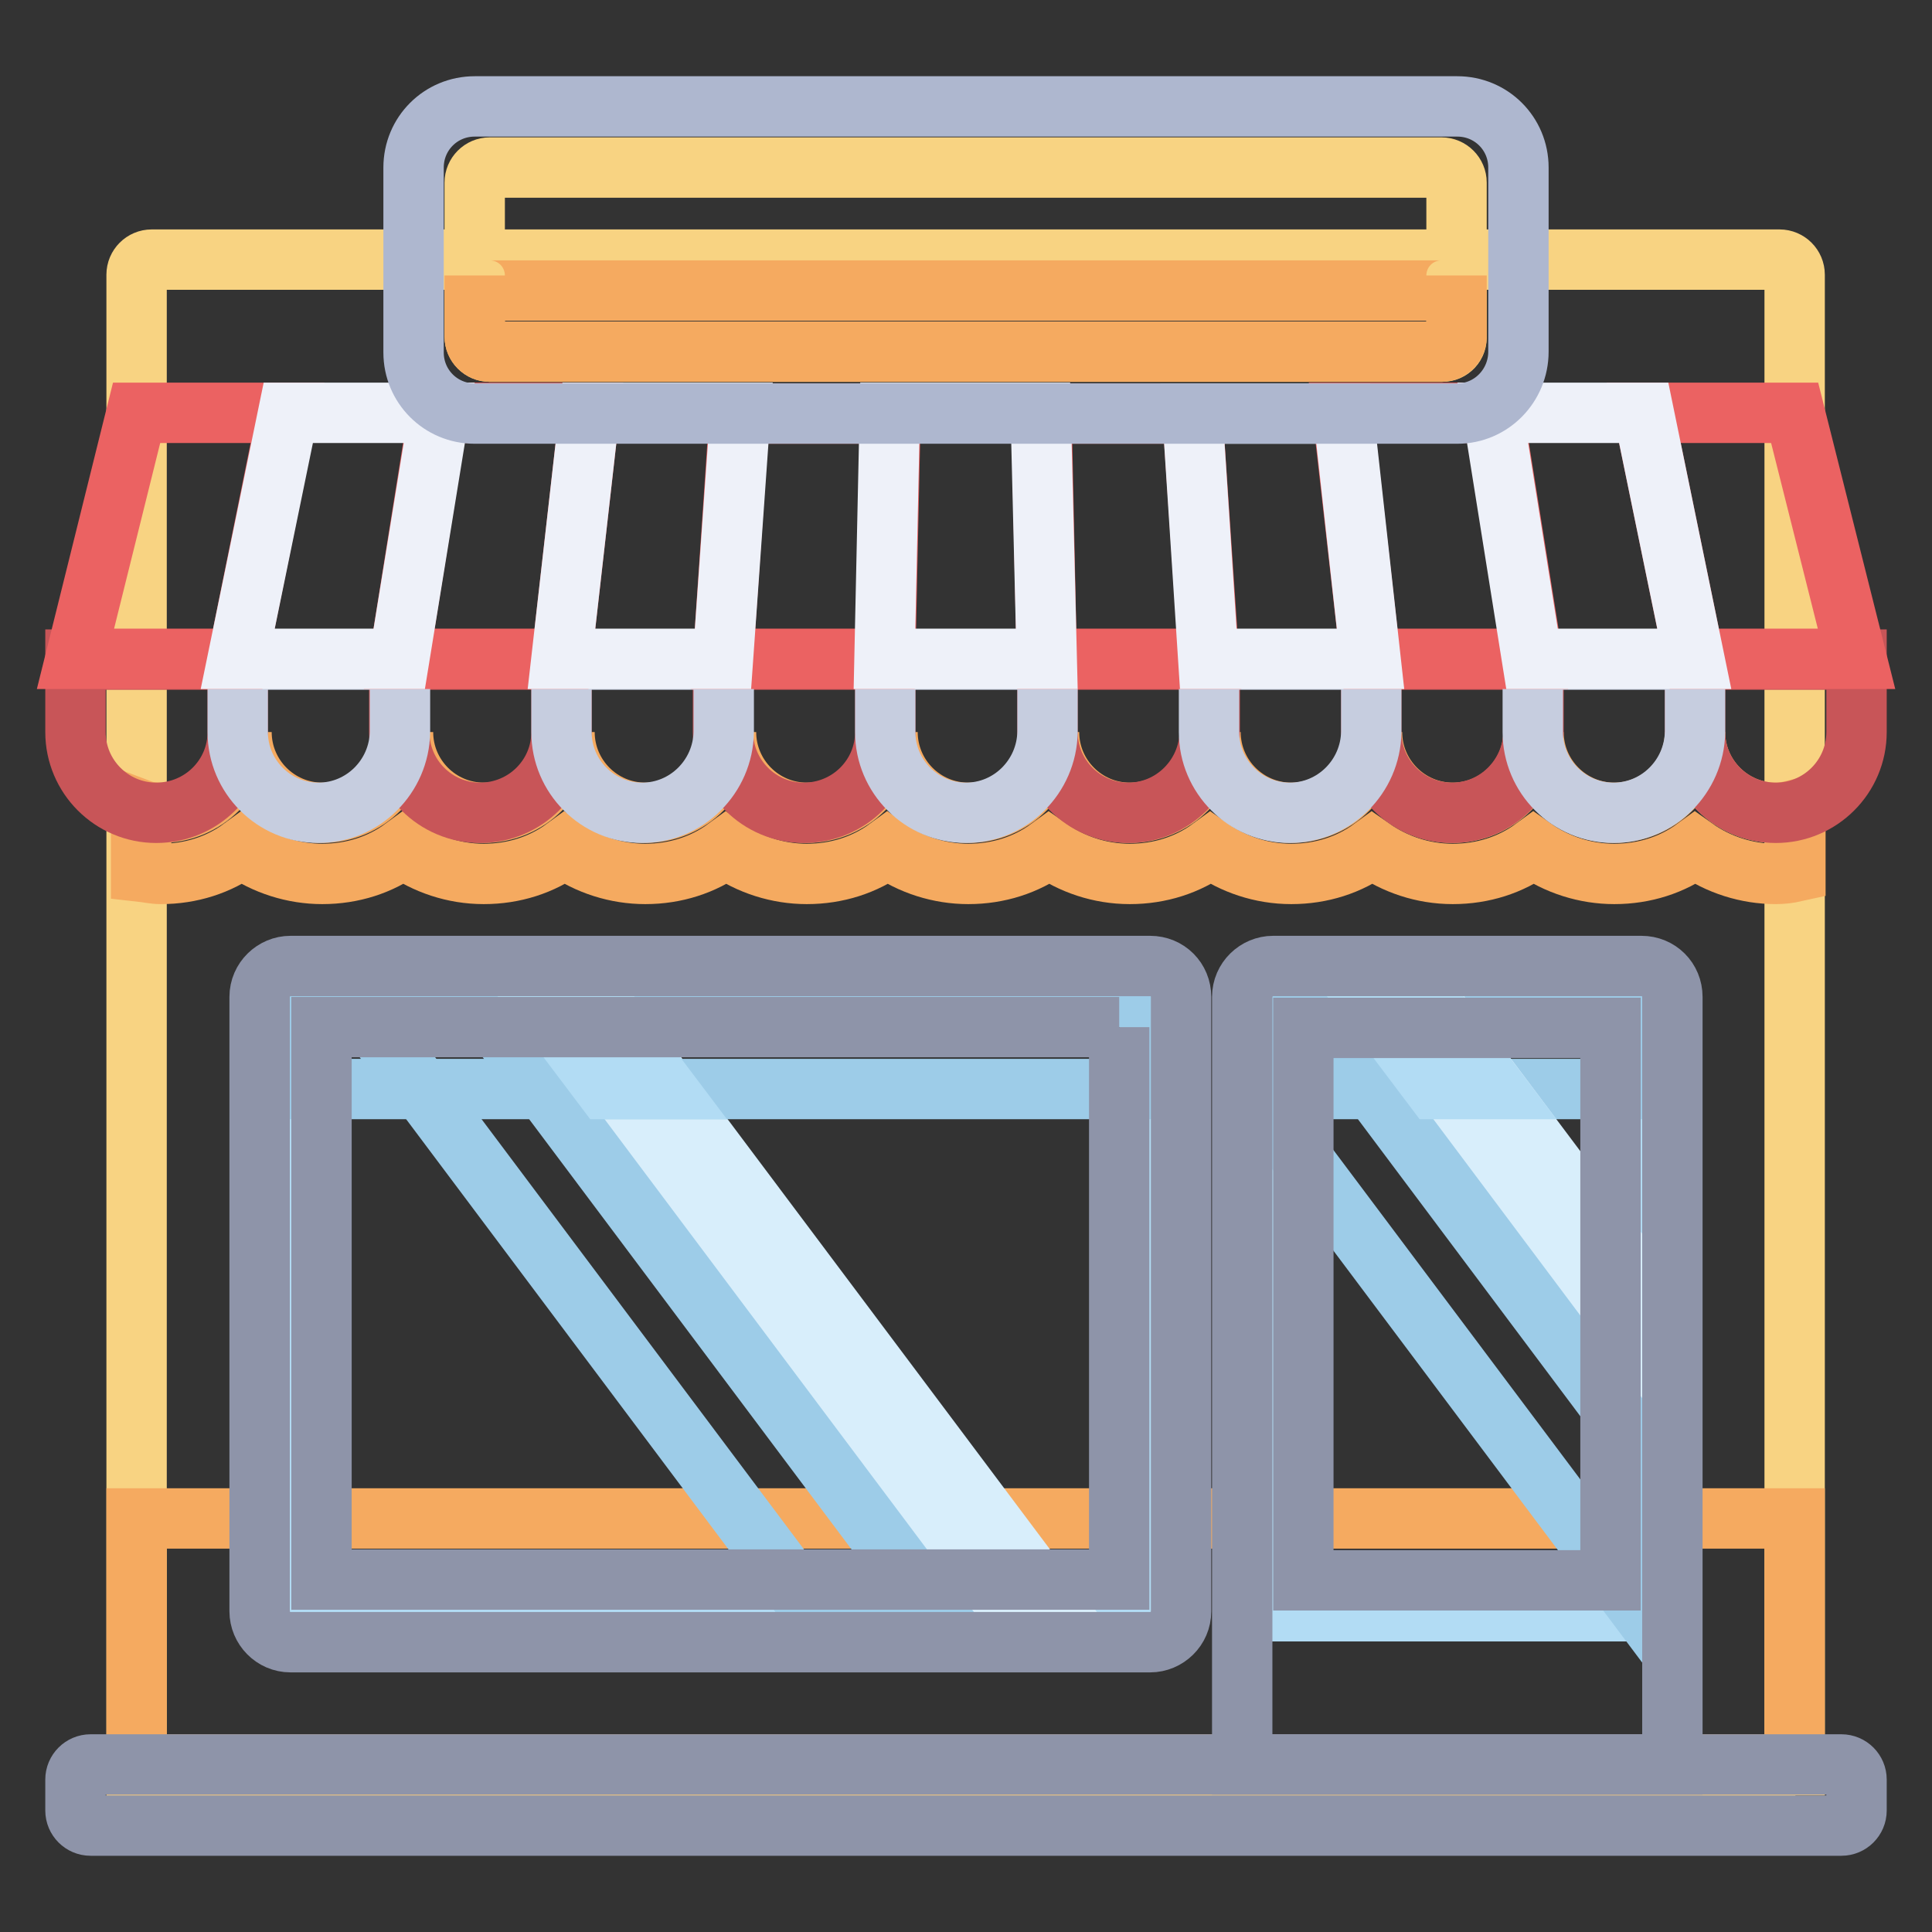
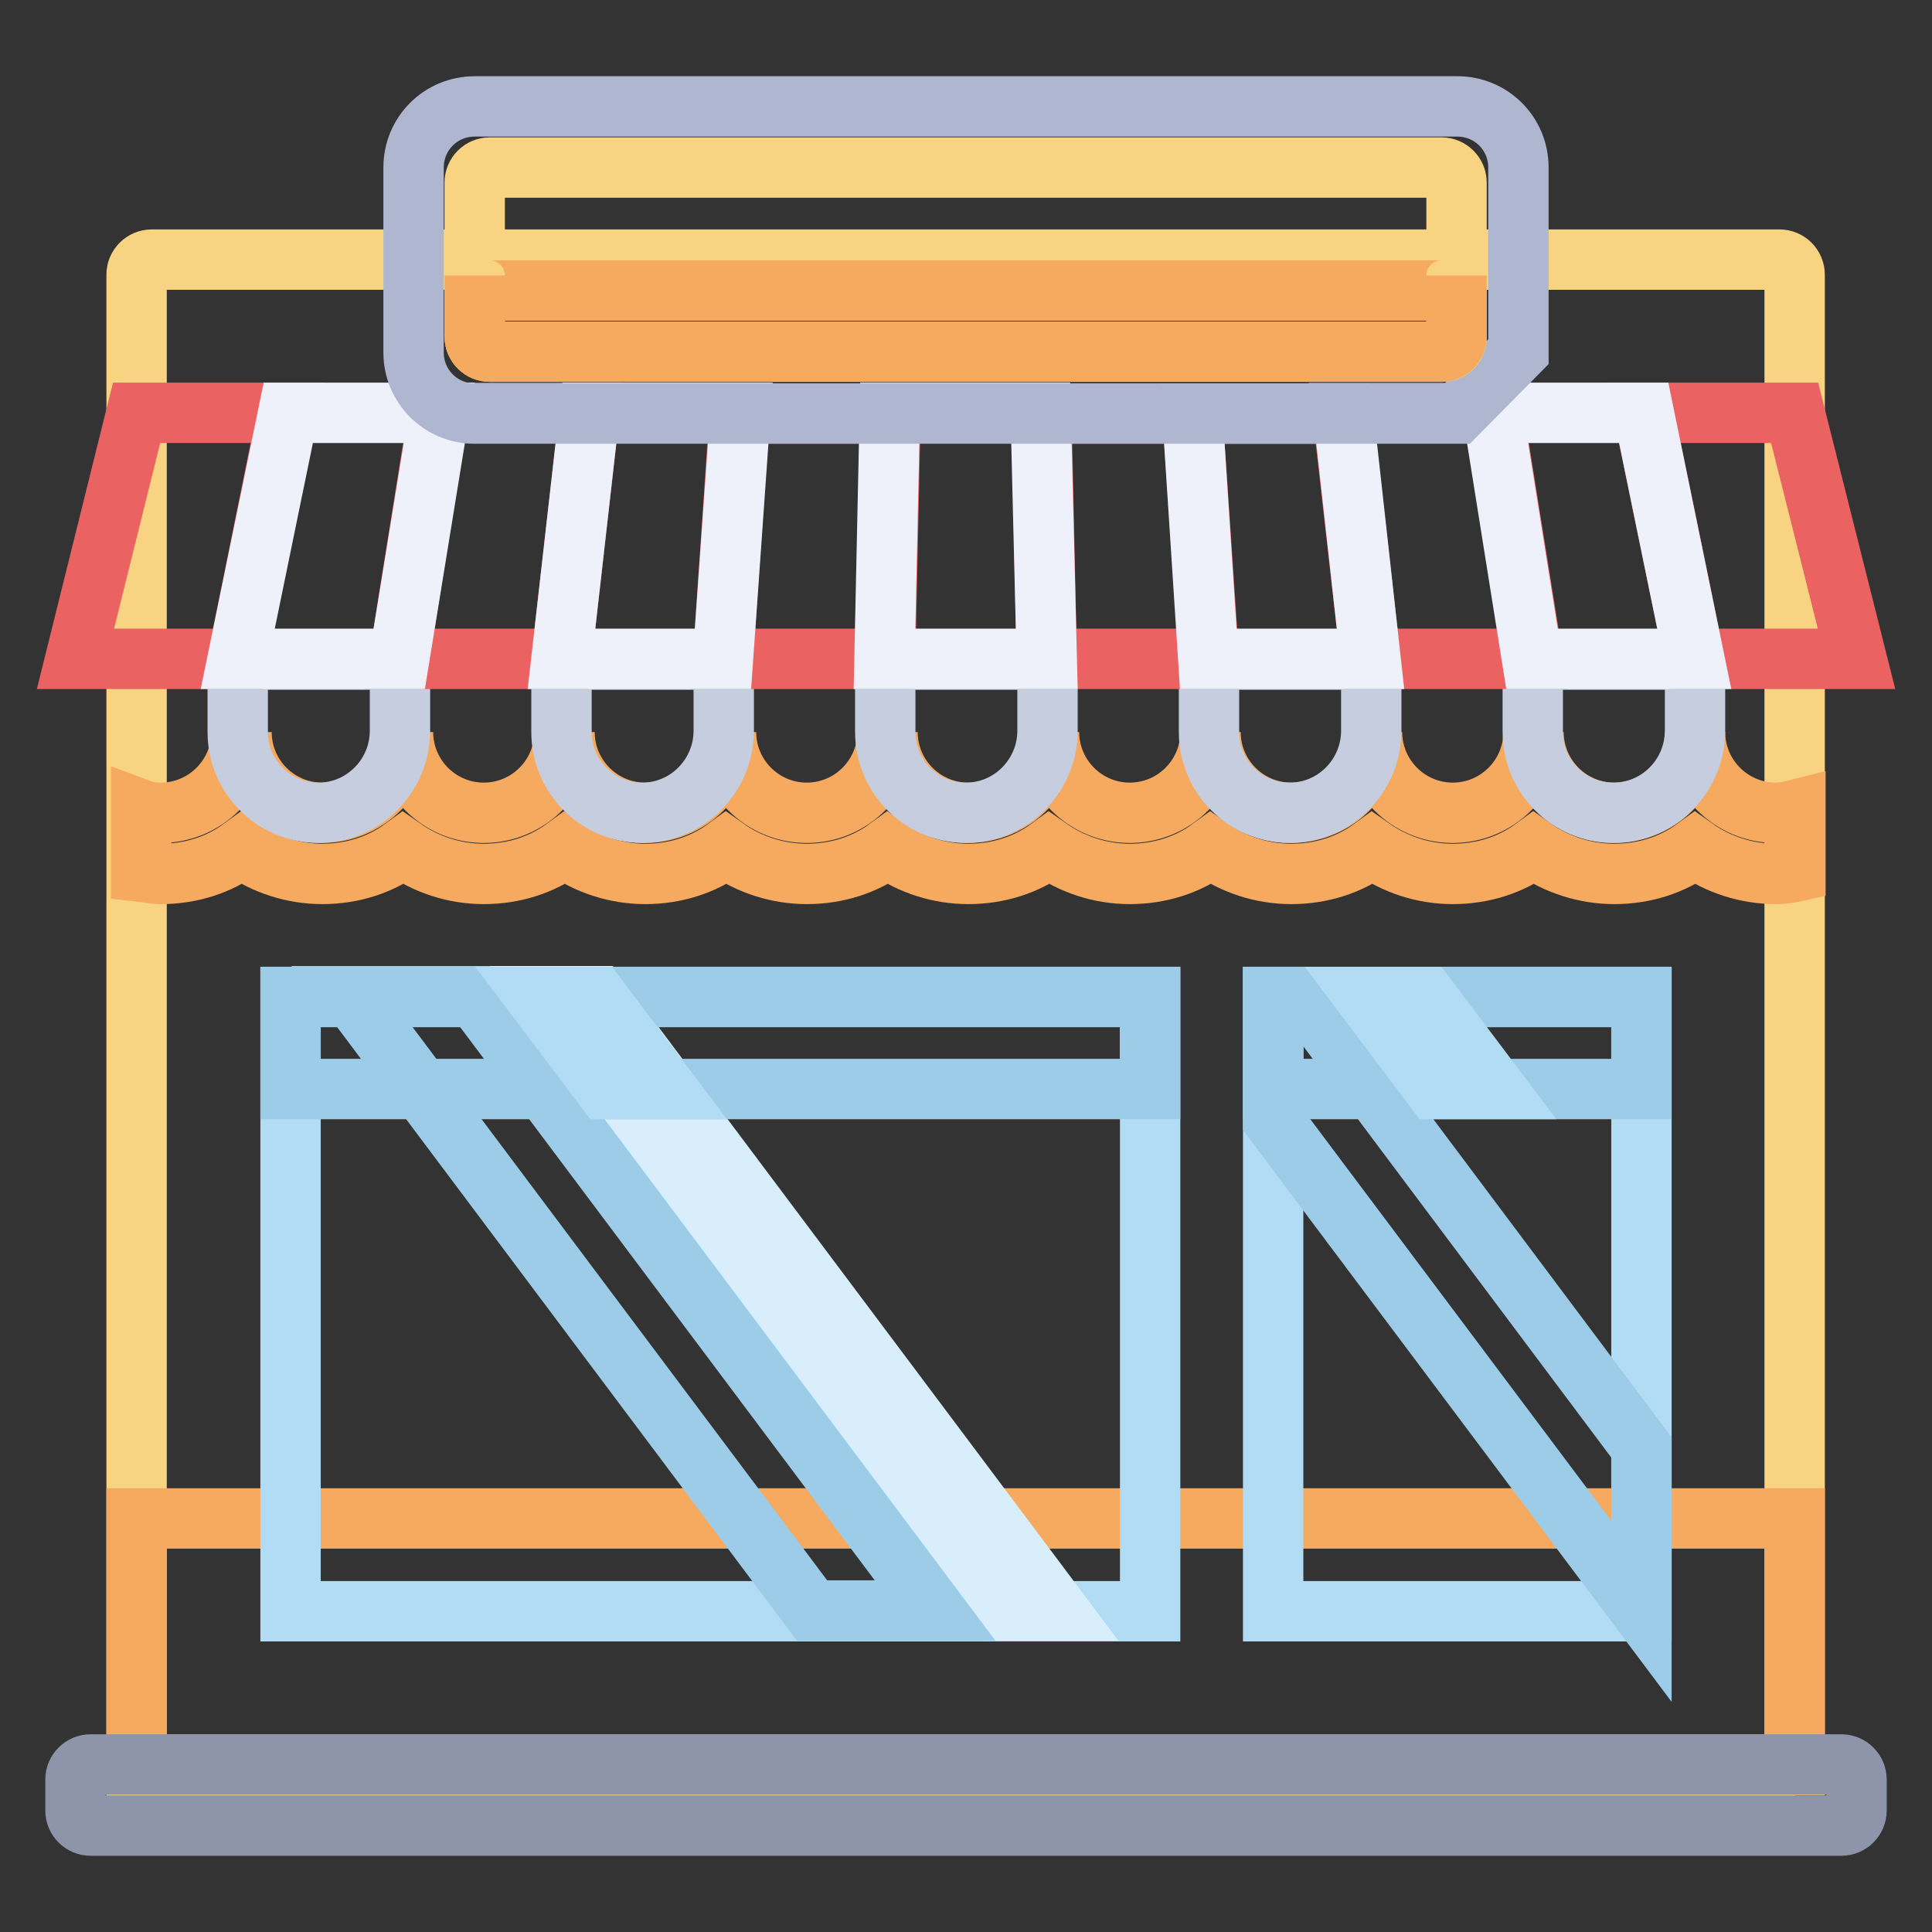
<svg xmlns="http://www.w3.org/2000/svg" version="1.1" x="0px" y="0px" viewBox="0 0 256 256" enable-background="new 0 0 256 256" xml:space="preserve">
  <rect x="0" y="0" width="256" height="256" fill="#333333" stroke="none" />
  <g>
    <path stroke-width="8" fill-opacity="0" stroke="#f8d382" d="M237.9,237.9H18.1V36.4c0-1.1,0.9-2,2-2l0,0h215.7c1.1,0,2,0.9,2,2l0,0V237.9z" />
    <path stroke-width="8" fill-opacity="0" stroke="#f5aa60" d="M18.1,201.2h219.7v32.6H18.1V201.2z M237.9,107.3c-0.8,0.2-1.7,0.4-2.6,0.4c-5.9,0-10.7-4.8-10.7-10.7 c0,5.9-4.8,10.7-10.7,10.7c-5.9,0-10.7-4.8-10.7-10.7c0,5.9-4.8,10.7-10.7,10.7c-5.9,0-10.7-4.8-10.7-10.7 c0,5.9-4.8,10.7-10.7,10.7s-10.7-4.8-10.7-10.7c0,5.9-4.8,10.7-10.7,10.7c-5.9,0-10.7-4.8-10.7-10.7c0,5.9-4.8,10.7-10.7,10.7 c-5.9,0-10.7-4.8-10.7-10.7c0,5.9-4.8,10.7-10.7,10.7c-5.9,0-10.7-4.8-10.7-10.7c0,5.9-4.8,10.7-10.7,10.7 c-5.9,0-10.7-4.8-10.7-10.7c0,5.9-4.8,10.7-10.7,10.7s-10.7-4.8-10.7-10.7c0,5.9-4.8,10.7-10.7,10.7c-5.9,0-10.7-4.8-10.7-10.7 c0,5.9-4.8,10.7-10.7,10.7c-0.9,0-1.8-0.1-2.6-0.4v8.2c0.9,0.1,1.7,0.3,2.6,0.3c4,0,7.7-1.2,10.7-3.4c3.1,2.2,6.9,3.4,10.7,3.4 c4,0,7.7-1.2,10.7-3.4c3,2.1,6.7,3.4,10.7,3.4c4,0,7.7-1.2,10.7-3.4c3.1,2.2,6.9,3.4,10.7,3.4c4,0,7.7-1.2,10.7-3.4 c3.1,2.2,6.9,3.4,10.7,3.4c4,0,7.7-1.2,10.7-3.4c3.1,2.2,6.9,3.4,10.7,3.4c4,0,7.7-1.2,10.7-3.4c3,2.1,6.7,3.4,10.7,3.4 c4,0,7.7-1.2,10.7-3.4c3,2.1,6.7,3.4,10.7,3.4c4,0,7.7-1.2,10.7-3.4c3,2.1,6.7,3.4,10.7,3.4c4,0,7.7-1.2,10.7-3.4 c3.1,2.2,6.9,3.4,10.7,3.4c4,0,7.7-1.2,10.7-3.4c3.1,2.2,6.9,3.4,10.7,3.4c0.9,0,1.7-0.1,2.6-0.3L237.9,107.3L237.9,107.3 L237.9,107.3z" />
    <path stroke-width="8" fill-opacity="0" stroke="#b2dcf4" d="M38.5,132.1h113.9v81.4H38.5V132.1z M168.7,132.1h48.8v81.4h-48.8V132.1z" />
    <path stroke-width="8" fill-opacity="0" stroke="#9dcce8" d="M168.7,132.1h48.8v12.2h-48.8V132.1z" />
-     <path stroke-width="8" fill-opacity="0" stroke="#d8eefb" d="M217.5,170l-28.5-38h-8.1l36.6,48.8V170z" />
    <path stroke-width="8" fill-opacity="0" stroke="#9dcce8" d="M172.8,132.1h-4.1v16.3l48.8,65.1v-21.7L172.8,132.1z" />
    <path stroke-width="8" fill-opacity="0" stroke="#b2dcf4" d="M198.2,144.3l-9.2-12.2h-8.1l9.2,12.2H198.2z" />
    <path stroke-width="8" fill-opacity="0" stroke="#d8eefb" d="M140.2,213.4h-8.1l-61-81.4h8.1L140.2,213.4z" />
    <path stroke-width="8" fill-opacity="0" stroke="#9dcce8" d="M123.9,213.4h-16.3l-61-81.4h16.3L123.9,213.4z" />
    <path stroke-width="8" fill-opacity="0" stroke="#9dcce8" d="M38.5,132.1h113.9v12.2H38.5V132.1z" />
    <path stroke-width="8" fill-opacity="0" stroke="#b2dcf4" d="M88.3,144.3l-9.2-12.2H71l9.2,12.2H88.3z" />
-     <path stroke-width="8" fill-opacity="0" stroke="#c85558" d="M106.5,107.7c-5.9,0-10.7-4.8-10.7-10.7v-9.6h21.5v9.6C117.3,102.9,112.5,107.7,106.5,107.7z M149.5,107.7 c-5.9,0-10.7-4.8-10.7-10.7v-9.6h21.5v9.6C160.2,102.9,155.4,107.7,149.5,107.7L149.5,107.7z M63.6,107.7 c-5.9,0-10.7-4.8-10.7-10.7v-9.6h21.5v9.6C74.4,102.9,69.6,107.7,63.6,107.7z M20.7,107.7c-5.9,0-10.7-4.8-10.7-10.7v-9.6h21.5v9.6 C31.5,102.9,26.7,107.7,20.7,107.7z M192.4,107.7c-5.9,0-10.7-4.8-10.7-10.7v-9.6h21.5v9.6C203.1,102.9,198.3,107.7,192.4,107.7 L192.4,107.7z" />
    <path stroke-width="8" fill-opacity="0" stroke="#c6cddf" d="M85.1,107.7c-5.9,0-10.7-4.8-10.7-10.7v-9.6h21.5v9.6C95.8,102.9,91,107.7,85.1,107.7z M170.9,107.7 c-5.9,0-10.7-4.8-10.7-10.7v-9.6h21.5v9.6C181.6,102.9,176.8,107.7,170.9,107.7L170.9,107.7z" />
-     <path stroke-width="8" fill-opacity="0" stroke="#c85558" d="M235.3,107.7c-5.9,0-10.7-4.8-10.7-10.7v-9.6H246v9.6C246,102.9,241.2,107.7,235.3,107.7z" />
    <path stroke-width="8" fill-opacity="0" stroke="#c6cddf" d="M213.8,107.7c-5.9,0-10.7-4.8-10.7-10.7v-9.6h21.5v9.6C224.5,102.9,219.7,107.7,213.8,107.7L213.8,107.7z  M42.2,107.7c-5.9,0-10.7-4.8-10.7-10.7v-9.6h21.5v9.6C52.9,102.9,48.1,107.7,42.2,107.7z M128,107.7c-5.9,0-10.7-4.8-10.7-10.7 v-9.6h21.5v9.6C138.7,102.9,133.9,107.7,128,107.7z" />
    <path stroke-width="8" fill-opacity="0" stroke="#eb6262" d="M117.3,87.3H95.8L98,54.8h20L117.3,87.3z M160.2,87.3h-21.5L138,54.8h20L160.2,87.3z M74.4,87.3H52.9 l5.2-32.6h20L74.4,87.3z M31.5,87.3H10l8.1-32.6h20L31.5,87.3z M203.1,87.3h-21.5l-3.7-32.6h20L203.1,87.3z" />
    <path stroke-width="8" fill-opacity="0" stroke="#eef1f9" d="M95.8,87.3H74.4l3.7-32.6h20L95.8,87.3z M181.6,87.3h-21.5L158,54.8h20L181.6,87.3z" />
    <path stroke-width="8" fill-opacity="0" stroke="#eb6262" d="M246,87.3h-21.5l-6.7-32.6h20L246,87.3z" />
    <path stroke-width="8" fill-opacity="0" stroke="#eef1f9" d="M224.5,87.3h-21.5l-5.2-32.6h20L224.5,87.3z M52.9,87.3H31.5l6.7-32.6h20L52.9,87.3z M138.7,87.3h-21.5 l0.7-32.6h20L138.7,87.3z" />
-     <path stroke-width="8" fill-opacity="0" stroke="#8e94a9" d="M148.3,136.1v73.2H42.6v-73.2H148.3 M152.4,128H38.5c-2.2,0-4.1,1.8-4.1,4.1v81.4c0,2.2,1.8,4.1,4.1,4.1 h113.9c2.2,0,4.1-1.8,4.1-4.1v-81.4C156.5,129.8,154.7,128,152.4,128z M217.5,128h-48.8c-2.2,0-4.1,1.8-4.1,4.1v101.7h57V132.1 C221.6,129.8,219.8,128,217.5,128z M213.4,209.4h-40.7v-73.2h40.7V209.4z" />
-     <path stroke-width="8" fill-opacity="0" stroke="#aeb7cf" d="M193.1,54.8H62.9c-4.5,0-8.1-3.6-8.1-8.1V22.2c0-4.5,3.6-8.1,8.1-8.1h130.2c4.5,0,8.1,3.6,8.1,8.1v24.4 C201.2,51.1,197.6,54.8,193.1,54.8z" />
+     <path stroke-width="8" fill-opacity="0" stroke="#aeb7cf" d="M193.1,54.8H62.9c-4.5,0-8.1-3.6-8.1-8.1V22.2c0-4.5,3.6-8.1,8.1-8.1h130.2c4.5,0,8.1,3.6,8.1,8.1v24.4 z" />
    <path stroke-width="8" fill-opacity="0" stroke="#f8d382" d="M191.1,46.6H64.9c-1.1,0-2-0.9-2-2l0,0V24.2c0-1.1,0.9-2,2-2l0,0h126.1c1.1,0,2,0.9,2,2l0,0v20.3 C193.1,45.7,192.2,46.6,191.1,46.6z" />
    <path stroke-width="8" fill-opacity="0" stroke="#f5aa60" d="M64.9,46.6h126.1c1.1,0,2-0.9,2-2l0,0v-8.1c0,1.1-0.9,2-2,2l0,0H64.9c-1.1,0-2-0.9-2-2l0,0v8.1 C62.9,45.7,63.8,46.6,64.9,46.6z" />
    <path stroke-width="8" fill-opacity="0" stroke="#8e94a9" d="M244,241.9H12c-1.1,0-2-0.9-2-2l0,0v-4.1c0-1.1,0.9-2,2-2l0,0H244c1.1,0,2,0.9,2,2l0,0v4.1 C246,241,245.1,241.9,244,241.9L244,241.9z" />
  </g>
</svg>